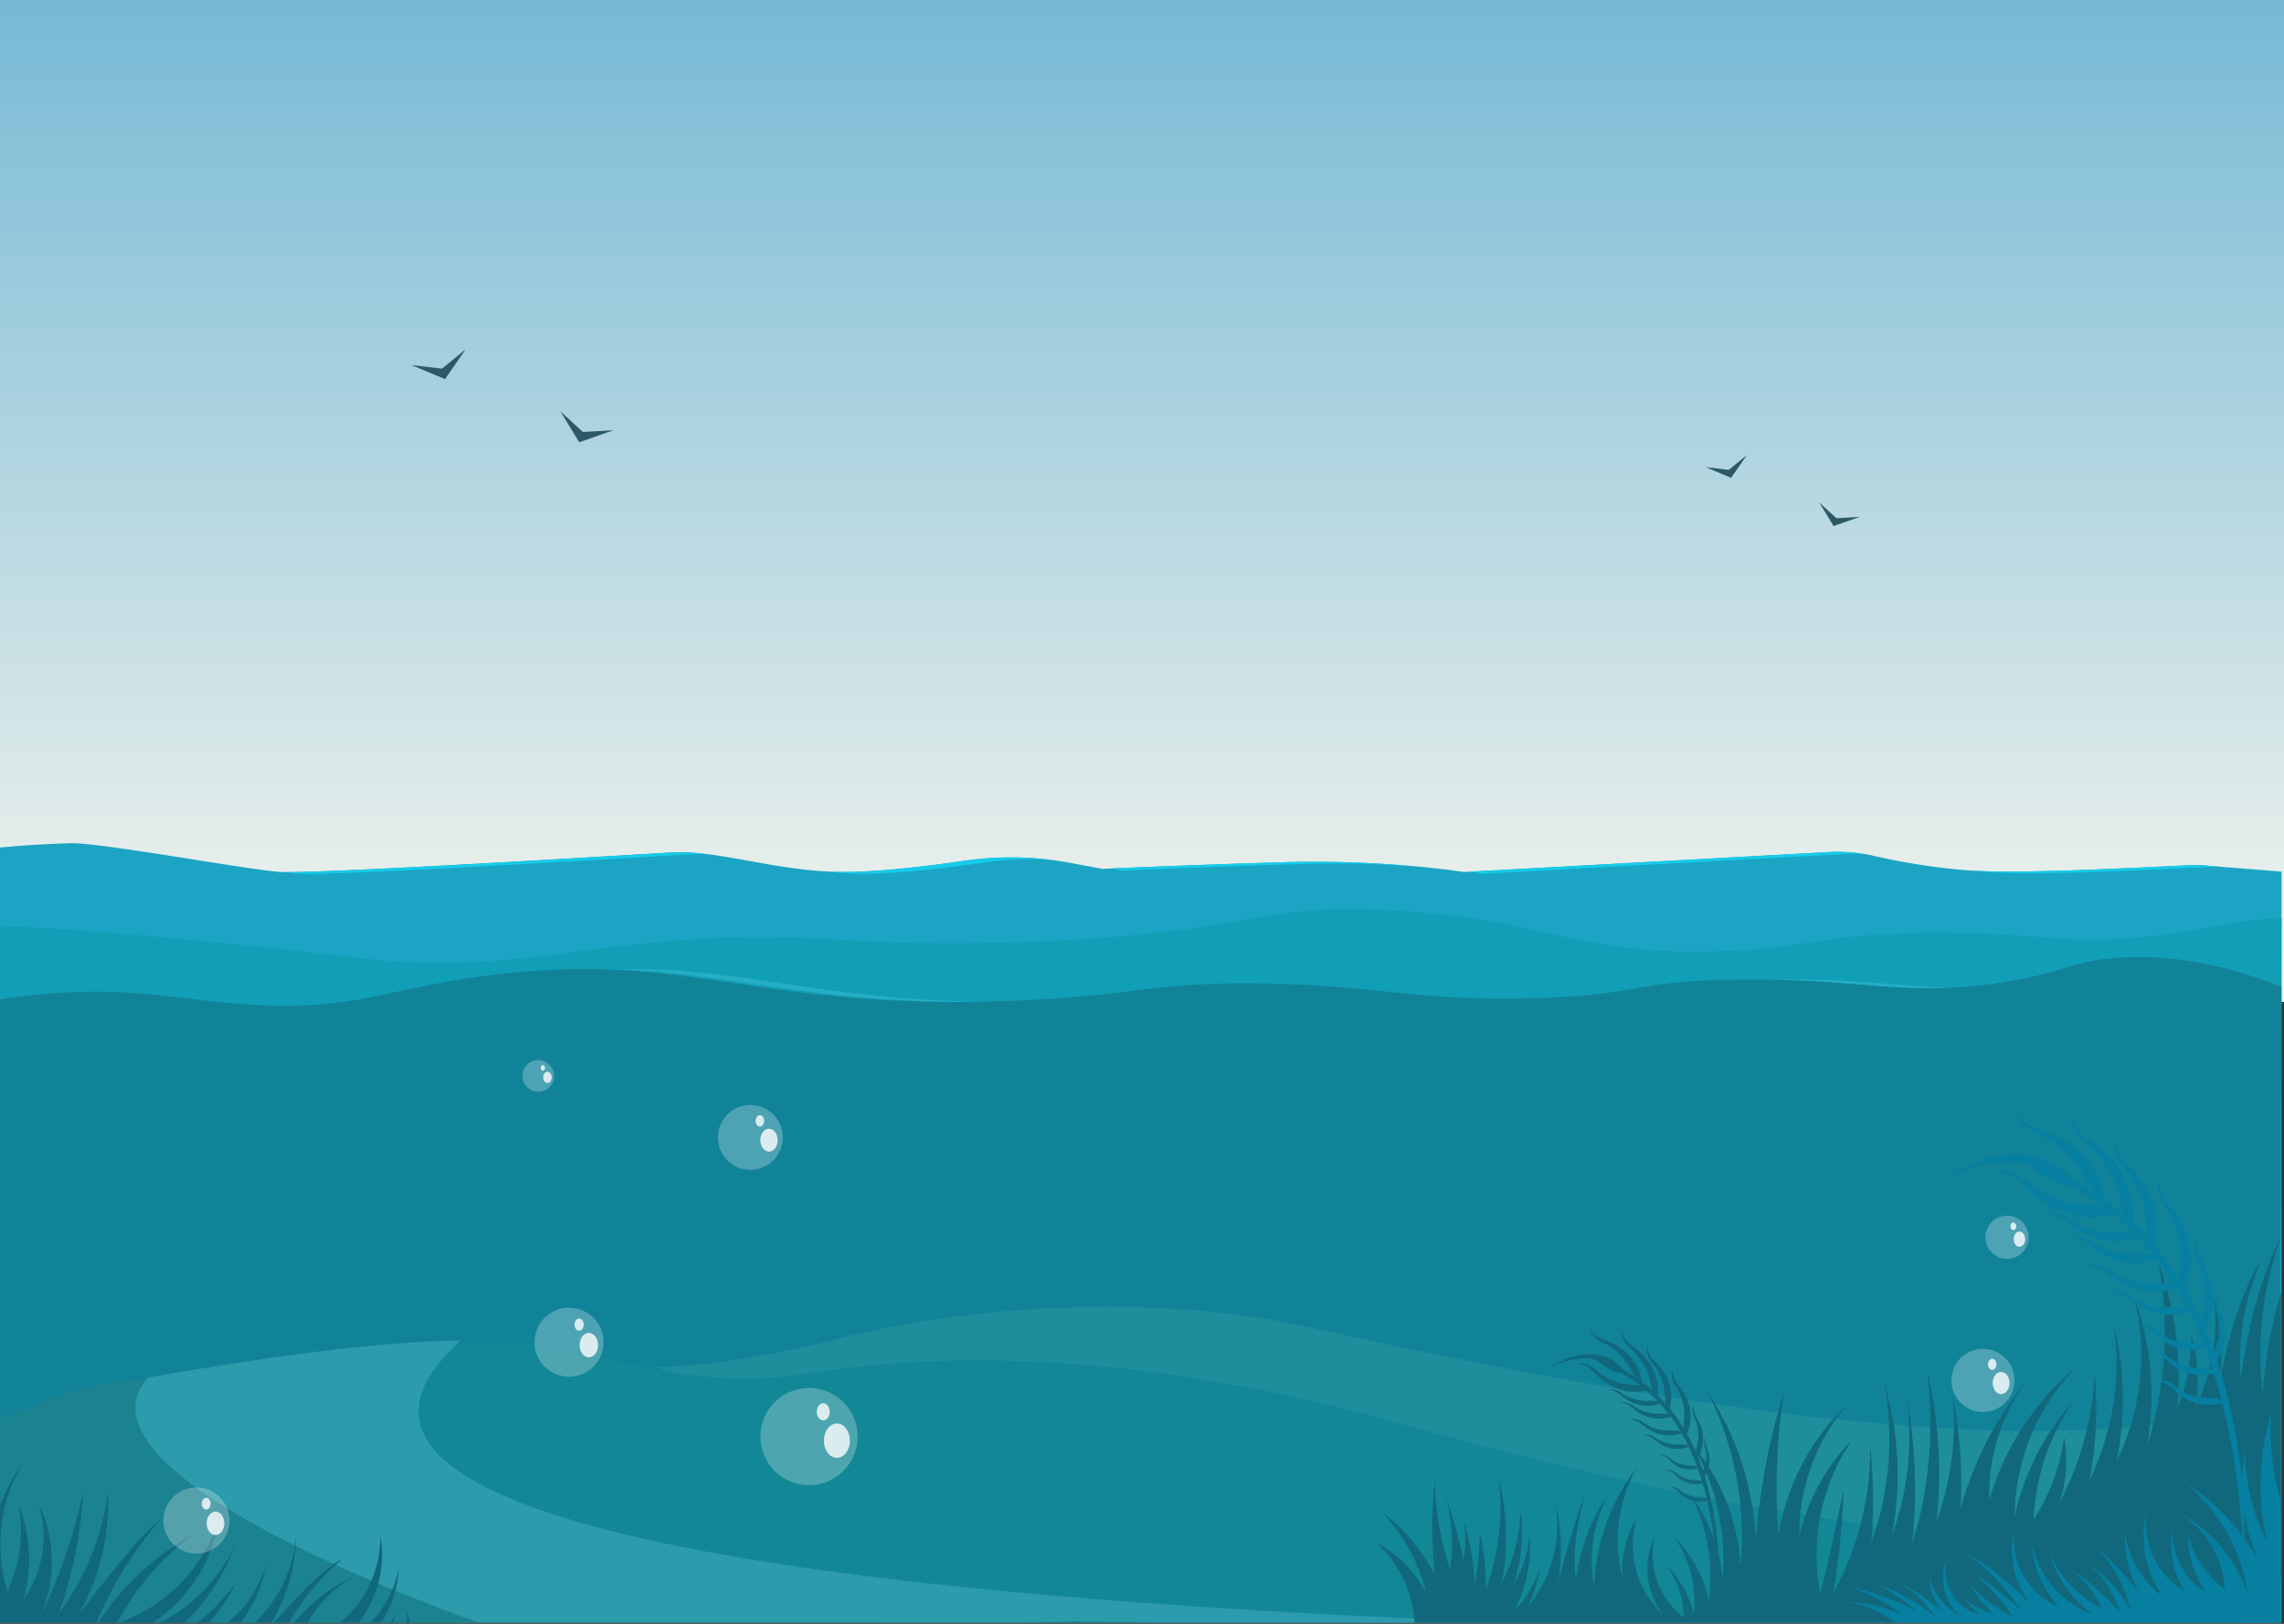
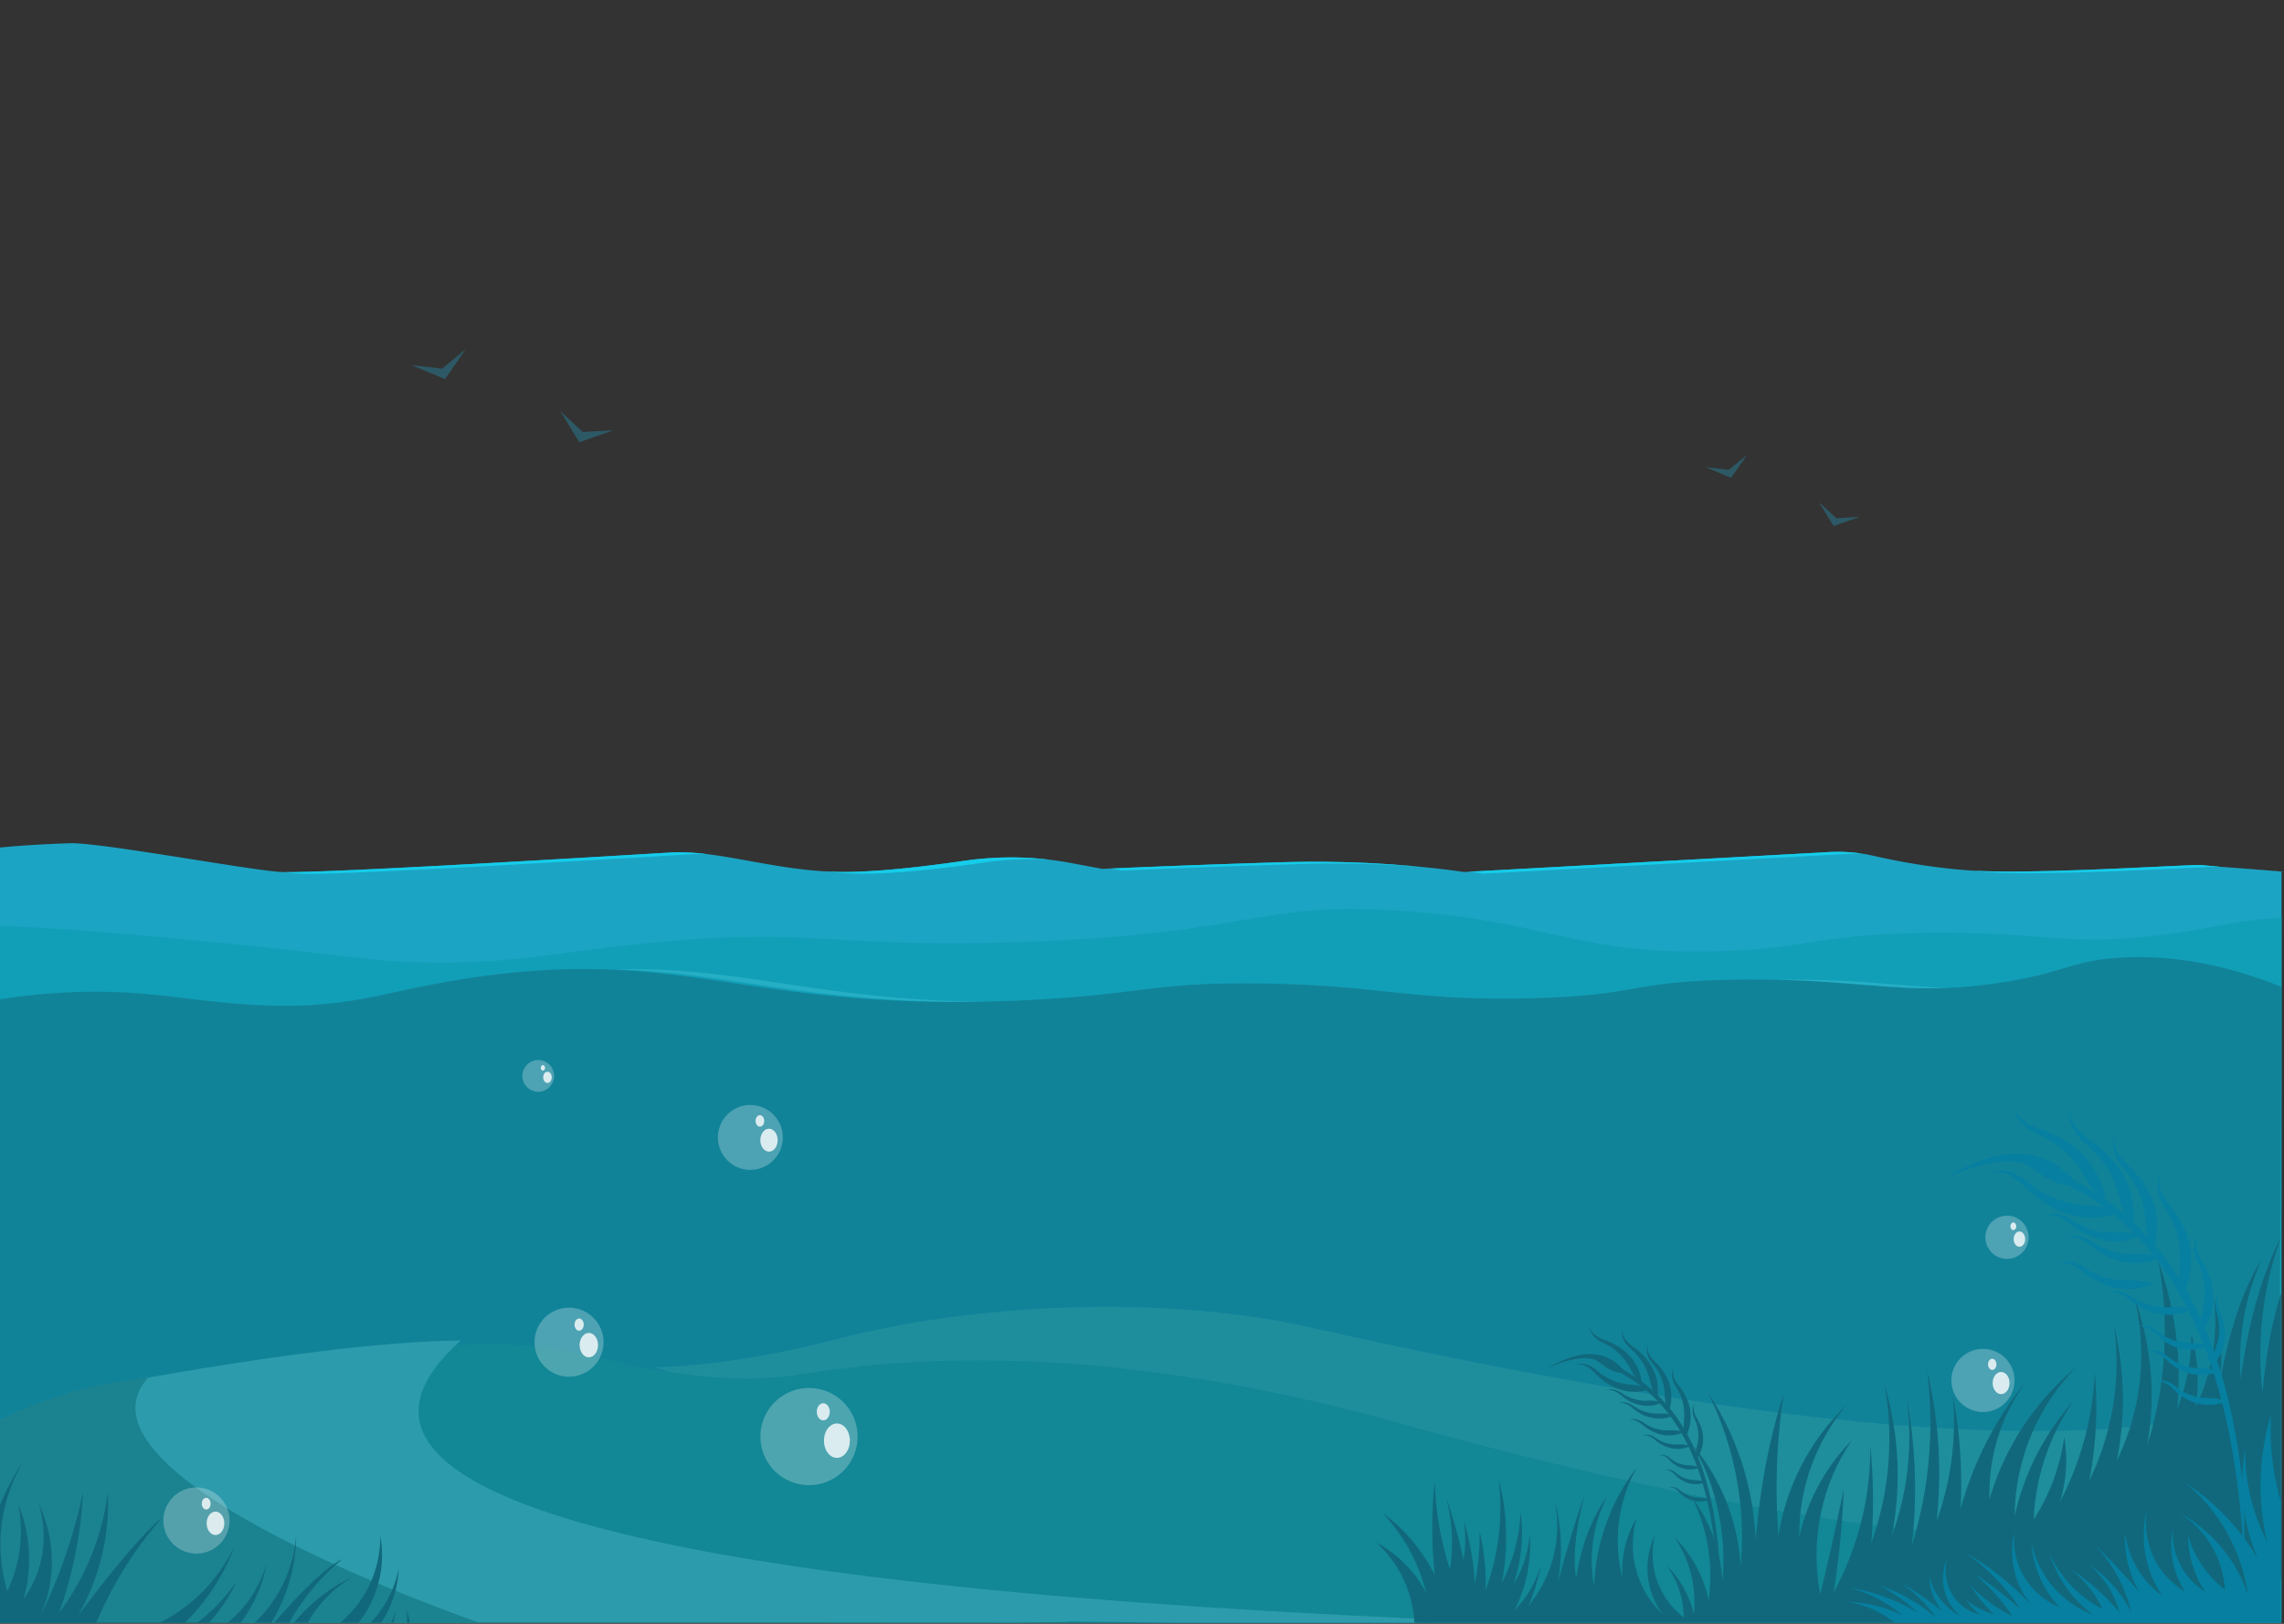
<svg xmlns="http://www.w3.org/2000/svg" viewBox="0 0 1440 1024">
  <rect x="0" y="0" width="1440" height="1024" fill="#333333" stroke="none" />
  <defs>
    <clipPath id="clip-path">
      <rect y="-0.72" width="1440" height="1024" style="fill:none" />
    </clipPath>
    <linearGradient id="linear-gradient" x1="720" y1="631.82" x2="720" gradientUnits="userSpaceOnUse">
      <stop offset="0" stop-color="#f7f6ee" />
      <stop offset="1" stop-color="#76b9d5" />
    </linearGradient>
  </defs>
  <title>loading  screen</title>
  <g style="isolation:isolate">
    <g id="Layer_1" data-name="Layer 1">
      <g style="clip-path:url(#clip-path)">
-         <rect width="1440" height="631.82" style="fill:url(#linear-gradient)" />
        <polygon points="280.56 239.09 259.48 230.24 278.63 232.49 293.57 220.29 280.56 239.09" style="fill:#2d5966" />
        <polygon points="365.2 278.91 353.31 259.38 367.51 272.44 386.76 271.3 365.2 278.91" style="fill:#2d5966" />
        <polygon points="1091.42 301.34 1075.33 294.58 1089.95 296.31 1101.36 286.99 1091.42 301.34" style="fill:#2d5966" />
        <polygon points="1156.04 331.74 1146.96 316.83 1157.8 326.8 1172.5 325.93 1156.04 331.74" style="fill:#2d5966" />
        <rect x="1.27" y="-6.71" width="1440" height="1024" style="fill:none" />
        <rect x="1.4" y="-1.95" width="1440" height="1024" style="fill:none" />
        <rect x="1.4" y="-1.95" width="1440" height="1024" style="fill:none" />
        <path d="M-.56,1022.56l1439,1V549.7c-5-.37-9.12-.77-14.11-1.16-17.89-1.39-34.07-2.68-36.14-3-2.78-.42-36.66,1.65-72.74,3-27.07,1-55.37,1.61-72.68.45-1.34-.09-2.67-.2-4-.3a390.84,390.84,0,0,1-40.22-5.4c-6.79-1.26-12.7-2.54-17.43-3.63a101.48,101.48,0,0,0-28.08-2.33L1059,542.46h0l-20.67,1.13h0l-77.57,4.24L939.07,549h0l-16.2.89s-8.17-1.31-22.07-2.74c-3.94-.41-8.34-.82-13.16-1.22l-1.58-.13a703.56,703.56,0,0,0-76.3-2.08c-63,1.82-114.72,4.21-114.72,4.21L674,544a205.33,205.33,0,0,0-66.22-1.17c-24,3.52-56.46,7.45-79.21,7-40.39-.73-76.57-14-105.65-12.26l-28.71,1.72c-63.63,3.78-200.53,11.73-217.86,10.54-21-1.45-113.56-18.63-132-18.07-17,.52-31.79,1.5-44.53,2.72l-.38,0Z" style="fill:#1ca4c4" />
        <path d="M620.35,543.94c-24,3.52-56.46,7.45-79.21,7-7.23-.13-14.33-.66-21.28-1.44,2.9.18,5.81.3,8.75.36,22.75.4,55.21-3.53,79.21-7a206.88,206.88,0,0,1,53.78-.72A206.34,206.34,0,0,0,620.35,543.94Z" style="fill:#15ccea" />
        <path d="M435.49,538.73l-28.71,1.72c-63.62,3.78-200.53,11.73-217.86,10.53-2.27-.15-5.37-.49-9.11-1,27.24.31,154-7.06,214.44-10.65L423,537.64a127.43,127.43,0,0,1,22.77,1.05A99.72,99.72,0,0,0,435.49,538.73Z" style="fill:#15ccea" />
        <path d="M822.29,544.82c-63,1.81-114.73,4.21-114.73,4.21l-7.12-1.33c14.82-.65,58.37-2.5,109.31-4a703.56,703.56,0,0,1,76.3,2.08l1.58.13q4.61.39,8.68.78A702.82,702.82,0,0,0,822.29,544.82Z" style="fill:#15ccea" />
        <path d="M1328,549.63c-27.07,1-55.37,1.6-72.68.44-1.34-.08-2.67-.19-4-.3-2.86-.22-5.67-.49-8.45-.78,17.32,1.15,45.57.56,72.59-.45,36.08-1.34,70-3.41,72.74-3,1,.15,5.29.52,11.46,1C1393.11,546.51,1361.5,548.38,1328,549.63Z" style="fill:#15ccea" />
        <path d="M1436.86,549.63c-16.12-1.25-30.84-2.43-35.12-2.88,6.33.52,14.28,1.15,22.59,1.79,5,.39,10.12.79,15.11,1.16v.13Z" style="fill:#15ccea" />
        <path d="M1165.58,538.42l-94.07,5.13h0l-20.67,1.13h0l-77.57,4.23-21.64,1.18h0l-16.2.89s-3.28-.52-9.21-1.27l12.88-.7h0l21.64-1.18,77.57-4.24h0l20.67-1.13h0l94.07-5.13a104.46,104.46,0,0,1,21,1C1171.23,538.24,1168.4,538.26,1165.58,538.42Z" style="fill:#15ccea" />
        <path d="M-2,1022.49l1440,1.6.45-445.1c-29.87.87-45,7.61-84.3,11.62-55.52,5.66-67.68-3.3-139.15-2.32-70.92,1-74.63,10-131.57,11.61-74.85,2.12-98.87-12.66-158.08-21.25l-.16,0c-3-.43-6.09-.85-9.28-1.25l-5.17-.62-1.33-.15c-7.22-.81-14.95-1.52-23.29-2.1l-.31,0-2.24-.14h0l-4-.25c-25.23-1.49-43.38-.91-59.77.78h0c-2.29.24-4.53.49-6.76.77l-1,.13c-37.86,4.81-70.54,15.1-168.77,18.32C524.88,598,515.1,585,415.5,594.09c-64.29,5.9-86.13,13.71-146.75,12.78-39.68-.6-43.25-4.13-134.09-12.78C75.07,588.43,37.79,585-2,583.94v438.55Z" style="fill:#119fb7" />
        <g style="opacity:0.57;mix-blend-mode:screen">
          <path d="M835.68,574.87h0c-2.29.24-4.53.49-6.76.77l-1,.13c-37.87,4.81-70.54,15.1-168.77,18.32-19.57.65-36.15.83-50.68.72,10.49-.07,22-.3,34.75-.72,98.23-3.22,130.91-13.51,168.77-18.32l1-.13c2.23-.28,4.47-.53,6.76-.77h0a323.79,323.79,0,0,1,40.92-1.55C851.58,573.52,843.43,574.07,835.68,574.87Z" style="fill:#119fb7" />
          <path d="M431.43,594.09c-63.73,5.85-85.77,13.57-145.2,12.8,48-.67,71.57-7.5,129.27-12.8,31.13-2.85,53.48-3.54,73.11-3.26C472.72,591.05,454.49,592,431.43,594.09Z" style="fill:#119fb7" />
          <path d="M1230.92,588.29c-70.92,1-74.63,10-131.57,11.61-7.84.23-15.11.26-21.93.14,2,0,4-.08,6-.14,56.94-1.6,60.65-10.64,131.57-11.61,6.72-.1,12.92-.1,18.68,0Z" style="fill:#119fb7" />
          <path d="M1370.07,590.61a319.75,319.75,0,0,1-42.32,1.78c7.79-.22,16.39-.76,26.39-1.78,39.27-4,54.43-10.75,84.3-11.62v1.09C1417.45,582.35,1401.81,587.37,1370.07,590.61Z" style="fill:#119fb7" />
        </g>
        <g style="opacity:0.51">
          <path d="M-2.17,630.56v392H1436.44l2-400.23c-29.07-11.59-63.35-20.63-101.25-18.44-32.4,1.87-35.91,10.18-79.23,16.26-61.42,8.63-85.26-3.71-165.26-2.32-65.71,1.14-57.43,9.61-124.51,11.62l-5,.14h-.58q-7.11.15-13.64.16h-.25c-4.32,0-8.45,0-12.43-.09-1.95,0-3.85-.08-5.73-.14-3.16-.09-6.22-.2-9.2-.34l-5.27-.27c-7.7-.44-14.89-1-21.89-1.63l-4-.38-.2,0-.17,0L888,626.7c-27.36-2.67-53.13-6.17-96.36-6.55C726,619.58,720,627.07,649,630.61c-174.25,8.71-212.54-32.68-344.09-15.1-18.74,2.51-33.4,5.41-46.41,8.16l-.19,0h0l-7.77,1.67h0c-25.17,5.44-45.61,9.84-81.44,8.72-4.46-.15-8.71-.35-12.85-.62H156c-39.68-2.56-67.22-10.15-116-7.5A390.8,390.8,0,0,0-2.17,630.56Z" style="fill:#11687c" />
          <path d="M387.59,611.25c79.37-2,126.9,19.19,232.08,20.51C509.8,633.1,459.94,613.06,387.59,611.25Z" style="fill:#3bbcd1" />
          <path d="M1118.53,617.8c51.21-.76,79,4.22,109.26,5.25C1192.61,624.34,1167,618.55,1118.53,617.8Z" style="fill:#3bbcd1" />
        </g>
        <path d="M412.82,862.26q681,209.7,1024,99.58v-83.2q-144.72,63.69-617.07-42.95c-93.13-19.43-208.08-12.91-291.09,8.5q-64,16.62-115.79,18.07" style="fill:#1e8e9d;fill-rule:evenodd" />
        <path d="M-1.17,898.16C-1,984.88-1,1025.81-1,1025.81c27.24-.84,18.75-.23,44.4-.15,0,0,423.32.25,1328.52,0,23-2.89,33.53-1.11,66.08-1.57,0,0-.46-25.71-.22-99q-97,101.75-574.84-32.89c-135.74-35.41-254.76-42.4-356.29-25.71-43.91,7-88,.22-137.14-12.43q-38.6-10.12-107.77-3.89Q59.86,867.1-14.78,904.53" style="fill:#128796;fill-rule:evenodd" />
        <path d="M92.91,923.65a30.63,30.63,0,1,1-30.64,30.63,30.63,30.63,0,0,1,30.64-30.63" style="fill:#fff;fill-rule:evenodd;opacity:0.25" />
        <path d="M110.51,946c4.52,0,8.18,4.86,8.18,10.85s-3.66,10.84-8.18,10.84-8.18-4.86-8.18-10.84S106,946,110.51,946" style="fill:#fff;fill-rule:evenodd;opacity:0.79" />
        <path d="M101.91,933.25c2.26,0,4.09,2.42,4.09,5.42s-1.83,5.42-4.09,5.42-4.09-2.43-4.09-5.42,1.83-5.42,4.09-5.42" style="fill:#fff;fill-rule:evenodd;opacity:0.79" />
        <path d="M895.06,1024c-136.67,0-222.67-1.57-222.67-1.57s60.41,1.72-458.93,1.72c0,0-70.4-1.72-214-1.59,0,0-1.61-48.47-1.61-126.06,27.69-13,46-18.31,81.67-25.31C169,855.12,239.27,846,290.58,845.31c-104,92.69,96.15,152.81,600.72,175.33" style="fill:#2c9bab;fill-rule:evenodd" />
        <path d="M-2,1024.15s0-40.93-.16-127.65C34,879,57.74,873.06,93.37,868.73c-57.06,63.74,209.7,154.87,209.7,154.87s-16,.4-192.56.4Z" style="fill:#1b8290;fill-rule:evenodd" />
        <path d="M1406.65,1023.56H891.75a73.73,73.73,0,0,0-23.94-50.79,76.72,76.72,0,0,1,31.44,31.9,113.86,113.86,0,0,0-27.74-50.78,110.78,110.78,0,0,1,33.12,39.47,272.51,272.51,0,0,1,0-59.34,193.17,193.17,0,0,0,9.54,55.64,111.26,111.26,0,0,0-2.39-45,295.45,295.45,0,0,1,10.87,38.94,71.23,71.23,0,0,0,.06-25.22,171.66,171.66,0,0,1,7.12,39.89,144.91,144.91,0,0,0,3-32.64,141.57,141.57,0,0,1,3.81,37.09,149.89,149.89,0,0,0,8.27-69.94,148.52,148.52,0,0,1,1.91,65.49,107.05,107.05,0,0,0,11.87-44.72,99.31,99.31,0,0,1-4.45,45.35,67,67,0,0,0,10.16-32.15,91.17,91.17,0,0,1-9.54,48.74,69.06,69.06,0,0,0,16.69-28.61,130.58,130.58,0,0,1-7.76,25.65,79.69,79.69,0,0,0,16.45-66.21A118.69,118.69,0,0,1,982,998.54q9.54-35.1,17.08-55.88-8.58,32.65-5.43,52.52,4.8-30.39,19.92-52.27a90.37,90.37,0,0,0-8.54,57.44,131.82,131.82,0,0,1,27.16-75.29,94.8,94.8,0,0,0-9.26,70.1,65,65,0,0,1,8.89-37.78,60.36,60.36,0,0,0,16.39,60.56,48.59,48.59,0,0,1-4.73-50,49.94,49.94,0,0,0,18.06,52,56.12,56.12,0,0,0-10.83-32.78,65.12,65.12,0,0,1,17.22,30.56,72.28,72.28,0,0,0-12.11-48.13,78.79,78.79,0,0,1,21.46,39.74,113.66,113.66,0,0,0-10.33-64.9,98.39,98.39,0,0,1,19,52.72,146.8,146.8,0,0,0-18.32-85.45,131.88,131.88,0,0,1,29.83,76.23,205,205,0,0,0-20.69-109.8,180.41,180.41,0,0,1,30.1,93.68q4.11-50.55,17.8-93.26a391.19,391.19,0,0,0-3.39,89.87,145.34,145.34,0,0,1,43.23-82.66,127.07,127.07,0,0,0-30.13,83.39,126.72,126.72,0,0,1,33.12-60.85,129.32,129.32,0,0,0-19.87,96.86q8.1-33,14.8-66.38a560.86,560.86,0,0,1-6.36,65.45,190,190,0,0,0,23.06-92.91,342.87,342.87,0,0,1,.68,61.71A194.76,194.76,0,0,0,1188,872.43a203.37,203.37,0,0,1,4.77,96.15,182.62,182.62,0,0,0,9.33-87,311.93,311.93,0,0,1,3.21,93.25A261.08,261.08,0,0,0,1214.91,864a278.78,278.78,0,0,1,6.08,95.2,183.28,183.28,0,0,0,10.13-79.57,291.16,291.16,0,0,1,4.92,72,219.89,219.89,0,0,1,42-81.31,119.85,119.85,0,0,0-23.73,75.23A169.2,169.2,0,0,1,1309,862.25a135.68,135.68,0,0,0-38.83,94,160.88,160.88,0,0,1,37-72.61,142.63,142.63,0,0,0-25,74.61,127.73,127.73,0,0,0,19.27-52.09,89.18,89.18,0,0,1-2.72,41,195.15,195.15,0,0,0,22-81.92,248.69,248.69,0,0,1-3.46,68.46,170.4,170.4,0,0,0,15.54-97.77,195.64,195.64,0,0,1,1.78,85.23,152.58,152.58,0,0,0,11-103.14,181.28,181.28,0,0,1,8.28,93.14,240.83,240.83,0,0,0,7-115.28,214.68,214.68,0,0,1,11.87,92.58,125.09,125.09,0,0,0,8.81-47.14,106.34,106.34,0,0,1,2.72,46.12,124.48,124.48,0,0,0,11.53-68.84,141.83,141.83,0,0,1,3.36,55.56q9.07-52.12,26.68-79.73a158.26,158.26,0,0,0-13.14,75.13q7.1-53,25.46-89.61a217.47,217.47,0,0,0-11.72,98.16q3.39-36.5,11.72-62.58V992.05a31.59,31.59,0,0,1-31.5,31.51" style="fill:#11687c;fill-rule:evenodd" />
        <path d="M1438,997.26c.15-33,0-50.38,0-50.38a163.06,163.06,0,0,1-6.09-55.19,155.82,155.82,0,0,0-2.65,80.36,124.14,124.14,0,0,1-13.69-58.28,120,120,0,0,0,8.15,69.59,144.82,144.82,0,0,0-45.53-48,111.66,111.66,0,0,1,39,70,92.48,92.48,0,0,0-44-51.8,61.52,61.52,0,0,1,29.53,48.76,65,65,0,0,1-23.18-33.94,64.5,64.5,0,0,0,10.76,35.39A43.13,43.13,0,0,1,1370,963.78a53.38,53.38,0,0,0,7.66,39.94A50.13,50.13,0,0,1,1354,950.26a67.82,67.82,0,0,0,9.16,56,58,58,0,0,1-23.4-40,69.34,69.34,0,0,0,9.16,38,372,372,0,0,0-31-32.72,91,91,0,0,1,25.66,44.9,77.82,77.82,0,0,0-26.65-29.85,58.93,58.93,0,0,1,19.24,30,141.68,141.68,0,0,0-32.26-28.1,65.9,65.9,0,0,1,21.46,26,72.75,72.75,0,0,1-33.2-34.91,75,75,0,0,0,27.43,38.69,62,62,0,0,1-38.88-45.6,66.37,66.37,0,0,0,17.58,40.75,46,46,0,0,1-28.31-47.3,53.33,53.33,0,0,0,11.53,47,177.18,177.18,0,0,0-43-34.41,134.72,134.72,0,0,1,35.37,36.11,246.63,246.63,0,0,0-29.08-22.41,131.52,131.52,0,0,1,23.89,26.67,85.44,85.44,0,0,1-26.85-20A94.68,94.68,0,0,0,1257,1017.9a52.77,52.77,0,0,1-17.23-8.71,40.67,40.67,0,0,0,8.5,9,28.42,28.42,0,0,1-20.43-35.82,31,31,0,0,0,8.25,36.75,38.48,38.48,0,0,1-19.68-25,34.63,34.63,0,0,0,8.68,22.43,187,187,0,0,0-27.35-18.67,85.24,85.24,0,0,1,22.86,22.14,107.26,107.26,0,0,0-36.09-20.36,110,110,0,0,1,24.65,17.33,118.67,118.67,0,0,0-43.05-15.66,81.8,81.8,0,0,1,33,17.18,84.67,84.67,0,0,0-33.68-8.26,64.1,64.1,0,0,1,30.31,14l214.53-.22c17.89.12,27.58.22,27.58.22s.16-18.36.16-26.33" style="fill:#067fa0;fill-rule:evenodd" />
        <path d="M1314.1,741.64q7,12.36,13.66,17.16c-2.55-22.5-18.63-39.24-40.82-46.5q-15-4.92-17.84-15.48,1.9,12.72,16.9,19a61.57,61.57,0,0,1,28.1,25.85" style="fill:#067fa0;fill-rule:evenodd" />
        <path d="M1415,946.35v43q-7.45-188.85-110.62-241.73c-7.56-.56-14.6-4.5-23.27-11.05-10.4-7.68-29.84-4.82-56,7q52.65-32.16,82.21.55c62.72,33.07,98.34,98.37,107.71,202.21" style="fill:#067fa0;fill-rule:evenodd" />
        <path d="M1315,760.1q14.18.87,21.42,4.75c-21.35,7.57-43.45.47-59.7-16.29q-11-11.34-21.74-9.24,12.27-3.87,24.46,6.86c11.55,9.34,23.29,13,35.56,13.92" style="fill:#067fa0;fill-rule:evenodd" />
        <path d="M1336.17,754.79q3.39,13.8,8.5,20.22c3.64-22.35-7.3-42.82-26.7-55.82q-13.12-8.81-13-19.74-1.62,12.76,11.12,22.84c11.25,9.7,16.93,20.6,20.05,32.5" style="fill:#067fa0;fill-rule:evenodd" />
        <path d="M1352.8,770.08q.81,13.11,4.43,19.6c7.06-20.29.44-40.38-15.2-54.46q-10.58-9.56-8.62-19.63-3.6,11.63,6.41,22.3c8.7,10.17,12.1,20.85,13,32.19" style="fill:#067fa0;fill-rule:evenodd" />
        <path d="M1334.13,777.27q10.39-.53,16,1.71c-14.94,7.26-31.62,3.89-44.83-7q-9-7.37-16.59-5,8.63-3.82,18.38,3a45.11,45.11,0,0,0,27.05,7.24" style="fill:#067fa0;fill-rule:evenodd" />
        <path d="M1347.09,791q10.4-.51,16,1.72c-14.93,7.26-31.61,3.89-44.82-7q-9-7.37-16.6-5,8.63-3.82,18.38,3a45,45,0,0,0,27,7.23" style="fill:#067fa0;fill-rule:evenodd" />
        <path d="M1374.29,796.61q-.93,13.11,1.81,20c9.68-19.17,5.77-40-7.87-56q-9.23-10.86-5.94-20.6-5.11,11.06,3.39,23c7.29,11.23,9.25,22.27,8.61,33.62" style="fill:#067fa0;fill-rule:evenodd" />
-         <path d="M1358.26,809q10.41-.53,16,1.71c-14.94,7.27-31.62,3.9-44.83-7q-9-7.37-16.6-5,8.63-3.82,18.39,3a45.15,45.15,0,0,0,27,7.23" style="fill:#067fa0;fill-rule:evenodd" />
+         <path d="M1358.26,809c-14.94,7.27-31.62,3.9-44.83-7q-9-7.37-16.6-5,8.63-3.82,18.39,3a45.15,45.15,0,0,0,27,7.23" style="fill:#067fa0;fill-rule:evenodd" />
        <path d="M1389.16,824.54q-2.21,10.2-.82,15.94c9.75-14,9-30.79.06-44.91q-6-9.57-2.38-16.86-5.25,8.12.11,18.43c4.48,9.64,4.79,18.54,3,27.4" style="fill:#067fa0;fill-rule:evenodd" />
        <path d="M1367.83,824.32q9-.45,13.8,1.48c-12.89,6.27-27.28,3.36-38.68-6q-7.74-6.36-14.32-4.28,7.44-3.3,15.86,2.59a38.93,38.93,0,0,0,23.34,6.24" style="fill:#067fa0;fill-rule:evenodd" />
        <path d="M1397.16,849.41q-2.76,7.47-2.34,12c8.89-9.53,10.13-22.3,4.89-33.94q-3.53-7.89,0-13-4.85,5.58-1.9,14a32.41,32.41,0,0,1-.67,21" style="fill:#067fa0;fill-rule:evenodd" />
        <path d="M1380.42,846.87q8,.15,12,2.17c-12.1,4.82-24.45,1.33-33.4-7.77q-6.08-6.16-12.13-4.7,7-2.51,13.69,3.29a32.48,32.48,0,0,0,19.85,7" style="fill:#067fa0;fill-rule:evenodd" />
        <path d="M1386.91,862.78q8,.15,12,2.17c-12.11,4.81-24.46,1.33-33.4-7.77q-6.08-6.16-12.13-4.7,7-2.51,13.69,3.29a32.47,32.47,0,0,0,19.84,7" style="fill:#067fa0;fill-rule:evenodd" />
        <path d="M1391.69,881.62c5.32.1,9.31.82,12,2.17-12.1,4.82-24.46,1.33-33.4-7.77q-6.07-6.16-12.13-4.7,7-2.51,13.69,3.29a32.47,32.47,0,0,0,19.84,7" style="fill:#067fa0;fill-rule:evenodd" />
        <path d="M1027.45,862.44q3.93,7.24,7.74,10.09c-1.24-13.07-10.38-22.94-23.17-27.38q-8.65-3-10.17-9.17,1,7.39,9.59,11.18a35.7,35.7,0,0,1,16,15.28" style="fill:#11687c;fill-rule:evenodd" />
        <path d="M1083.79,982.16l-.45,24.91Q1081,897.54,1021.78,865.8c-4.38-.41-8.41-2.76-13.37-6.65-5.94-4.56-17.25-3.12-32.55,3.48q30.87-18.09,47.65,1.19c36,19.83,56,58,60.28,118.34" style="fill:#11687c;fill-rule:evenodd" />
        <path d="M1027.77,873.15q8.2.65,12.36,3c-12.45,4.16-25.18-.19-34.42-10.08q-6.27-6.69-12.51-5.58,7.15-2.12,14.11,4.24a35.71,35.71,0,0,0,20.46,8.44" style="fill:#11687c;fill-rule:evenodd" />
        <path d="M1040.11,870.3q1.82,8,4.71,11.81c2.35-12.92-3.78-24.9-14.88-32.64q-7.51-5.25-7.31-11.58-1.08,7.38,6.2,13.36a35.68,35.68,0,0,1,11.28,19" style="fill:#11687c;fill-rule:evenodd" />
        <path d="M1049.58,879.33q.33,7.6,2.36,11.41c4.31-11.68.68-23.4-8.23-31.72q-6-5.65-4.79-11.47-2.2,6.69,3.48,13a31,31,0,0,1,7.18,18.79" style="fill:#11687c;fill-rule:evenodd" />
        <path d="M1038.68,883.3c4-.13,7.11.26,9.26,1.16-8.74,4.06-18.37,1.92-25.91-4.53q-5.12-4.35-9.57-3,5-2.13,10.62,1.93a26.19,26.19,0,0,0,15.6,4.48" style="fill:#11687c;fill-rule:evenodd" />
        <path d="M1046.05,891.41q6-.2,9.25,1.16c-8.73,4-18.36,1.92-25.9-4.53q-5.12-4.37-9.57-3,5-2.12,10.62,1.94a26.17,26.17,0,0,0,15.6,4.48" style="fill:#11687c;fill-rule:evenodd" />
        <path d="M1061.76,894.94q-.67,7.59.83,11.62c5.82-11,3.77-23.1-4-32.53q-5.24-6.4-3.23-12-3.08,6.36,1.73,13.34a31,31,0,0,1,4.63,19.58" style="fill:#11687c;fill-rule:evenodd" />
        <path d="M1052.34,902q6-.19,9.25,1.16c-8.74,4-18.37,1.92-25.91-4.53q-5.12-4.37-9.56-3.05,5-2.12,10.62,1.94a26.17,26.17,0,0,0,15.6,4.48" style="fill:#11687c;fill-rule:evenodd" />
        <path d="M1070.08,911.28q-1.38,5.9-.64,9.23c5.8-8,5.54-17.74.51-26q-3.4-5.62-1.2-9.8-3.13,4.65-.13,10.68a24.69,24.69,0,0,1,1.46,15.91" style="fill:#11687c;fill-rule:evenodd" />
        <path d="M1057.72,910.93a19.5,19.5,0,0,1,8,1c-7.54,3.49-15.85,1.65-22.35-3.91q-4.42-3.76-8.26-2.63,4.35-1.85,9.17,1.67a22.57,22.57,0,0,0,13.46,3.86" style="fill:#11687c;fill-rule:evenodd" />
-         <path d="M1074.45,925.78a16.76,16.76,0,0,0-1.48,6.91c5.25-5.43,6.11-12.82,3.2-19.62-1.31-3.07-1.26-5.59.15-7.54q-2.88,3.18-1.25,8.07a18.8,18.8,0,0,1-.62,12.18" style="fill:#11687c;fill-rule:evenodd" />
        <path d="M1064.78,924.13a16.82,16.82,0,0,1,6.92,1.39c-7.06,2.66-14.18.51-19.27-4.86q-3.45-3.63-7-2.85,4-1.38,7.9,2.05a18.75,18.75,0,0,0,11.43,4.27" style="fill:#11687c;fill-rule:evenodd" />
        <path d="M1068.37,933.42a16.83,16.83,0,0,1,6.93,1.39c-7.06,2.66-14.19.51-19.27-4.86-2.31-2.42-4.63-3.37-7-2.85q4-1.38,7.89,2a18.77,18.77,0,0,0,11.43,4.27" style="fill:#11687c;fill-rule:evenodd" />
        <path d="M1070.94,944.39a16.83,16.83,0,0,1,6.93,1.39c-7.06,2.66-14.18.51-19.27-4.86q-3.45-3.63-7-2.85,4.05-1.38,7.89,2a18.79,18.79,0,0,0,11.43,4.27" style="fill:#11687c;fill-rule:evenodd" />
        <path d="M213.45,1024.15h11.92a68.55,68.55,0,0,0,14.33-55.91A70.07,70.07,0,0,1,213.45,1024.15Z" style="fill:#11687c;fill-rule:evenodd" />
        <path d="M181.77,1024.15q14.16-24.9,34.09-41-14.3,7-43.78,41Z" style="fill:#11687c;fill-rule:evenodd" />
        <path d="M184.63,1024.15h9a74.68,74.68,0,0,1,28.26-29.31Q201,1004.28,184.63,1024.15Z" style="fill:#11687c;fill-rule:evenodd" />
        <path d="M232.84,1024.15h6.91a67.9,67.9,0,0,0,11.7-35.24A68.85,68.85,0,0,1,232.84,1024.15Z" style="fill:#11687c;fill-rule:evenodd" />
        <path d="M247.75,1024.15a39.87,39.87,0,0,0,1.43-7.71,40.77,40.77,0,0,1-3,7.71Z" style="fill:#11687c;fill-rule:evenodd" />
        <path d="M256.26,1024.15h2.11a29.57,29.57,0,0,0-2.08-8.94A26.82,26.82,0,0,1,256.26,1024.15Z" style="fill:#11687c;fill-rule:evenodd" />
        <path d="M151,1024.15a85.92,85.92,0,0,0,17-38.05,73.38,73.38,0,0,1-25.62,38.05Z" style="fill:#11687c;fill-rule:evenodd" />
-         <path d="M122.79,967.1a168.55,168.55,0,0,0-61.4,57.05H95.33a97.19,97.19,0,0,0,43-67.83,100.8,100.8,0,0,1-64.53,67.4A160.9,160.9,0,0,1,122.79,967.1Z" style="fill:#11687c;fill-rule:evenodd" />
        <path d="M99,1024.15h16.66a130.07,130.07,0,0,0,32.26-49.3A103.66,103.66,0,0,1,99,1024.15Z" style="fill:#11687c;fill-rule:evenodd" />
        <path d="M-2,1024.15H60.38a244.5,244.5,0,0,1,41.95-67.28q-17.52,14.77-53,61.74A142.46,142.46,0,0,0,68,941.16a161.05,161.05,0,0,1-30.61,75.73,273.69,273.69,0,0,0,15-75.91,335.35,335.35,0,0,1-28.14,80.62,84.36,84.36,0,0,0,0-73.55,68.6,68.6,0,0,1-9.5,60.68,91.56,91.56,0,0,0-3.23-60.11,87.81,87.81,0,0,1-6.9,54.78,102,102,0,0,1,10.73-82.75,147.93,147.93,0,0,0-17.2,33.21" style="fill:#11687c;fill-rule:evenodd" />
        <path d="M123.2,1024.15h8a114.82,114.82,0,0,0,17.87-26.44Q137,1014.15,123.2,1024.15Z" style="fill:#11687c;fill-rule:evenodd" />
        <path d="M159.62,1024.15h10.91a107.39,107.39,0,0,0,16.19-55.87A84.07,84.07,0,0,1,159.62,1024.15Z" style="fill:#11687c;fill-rule:evenodd" />
        <path d="M510.05,875.29a30.64,30.64,0,1,1-30.63,30.63,30.64,30.64,0,0,1,30.63-30.63" style="fill:#fff;fill-rule:evenodd;opacity:0.25" />
        <path d="M527.65,897.67c4.52,0,8.18,4.85,8.18,10.84s-3.66,10.85-8.18,10.85-8.18-4.86-8.18-10.85,3.66-10.84,8.18-10.84" style="fill:#fff;fill-rule:evenodd;opacity:0.79" />
        <path d="M519.05,884.89c2.26,0,4.09,2.43,4.09,5.42s-1.83,5.42-4.09,5.42-4.09-2.42-4.09-5.42,1.83-5.42,4.09-5.42" style="fill:#fff;fill-rule:evenodd;opacity:0.79" />
        <path d="M1265.37,766.65a13.62,13.62,0,1,1-13.62,13.62,13.61,13.61,0,0,1,13.62-13.62" style="fill:#fff;fill-rule:evenodd;opacity:0.25" />
        <path d="M1273.19,776.59c2,0,3.64,2.16,3.64,4.83s-1.63,4.82-3.64,4.82-3.64-2.16-3.64-4.82,1.63-4.83,3.64-4.83" style="fill:#fff;fill-rule:evenodd;opacity:0.79" />
        <path d="M1269.37,770.92c1,0,1.82,1.07,1.82,2.41a2.18,2.18,0,0,1-1.82,2.41c-1,0-1.82-1.08-1.82-2.41s.81-2.41,1.82-2.41" style="fill:#fff;fill-rule:evenodd;opacity:0.79" />
        <path d="M1250.2,850.63a19.9,19.9,0,1,1-19.9,19.9,19.89,19.89,0,0,1,19.9-19.9" style="fill:#fff;fill-rule:evenodd;opacity:0.25" />
        <path d="M1261.64,865.17c2.94,0,5.32,3.15,5.32,7s-2.38,7-5.32,7-5.32-3.16-5.32-7,2.38-7,5.32-7" style="fill:#fff;fill-rule:evenodd;opacity:0.79" />
        <path d="M1256.05,856.87c1.47,0,2.66,1.57,2.66,3.52s-1.19,3.52-2.66,3.52-2.65-1.58-2.65-3.52,1.19-3.52,2.65-3.52" style="fill:#fff;fill-rule:evenodd;opacity:0.79" />
        <path d="M473.08,696.83a20.46,20.46,0,1,1-20.46,20.46,20.46,20.46,0,0,1,20.46-20.46" style="fill:#fff;fill-rule:evenodd;opacity:0.25" />
        <path d="M484.84,711.78c3,0,5.46,3.24,5.46,7.24s-2.45,7.24-5.46,7.24-5.47-3.24-5.47-7.24,2.45-7.24,5.47-7.24" style="fill:#fff;fill-rule:evenodd;opacity:0.79" />
        <path d="M479.09,703.24c1.51,0,2.74,1.62,2.74,3.62s-1.23,3.63-2.74,3.63-2.73-1.63-2.73-3.63,1.22-3.62,2.73-3.62" style="fill:#fff;fill-rule:evenodd;opacity:0.79" />
        <path d="M358.73,824.66A21.76,21.76,0,1,1,337,846.42a21.76,21.76,0,0,1,21.76-21.76" style="fill:#fff;fill-rule:evenodd;opacity:0.25" />
        <path d="M371.24,840.56c3.21,0,5.81,3.45,5.81,7.7s-2.6,7.7-5.81,7.7-5.81-3.45-5.81-7.7,2.6-7.7,5.81-7.7" style="fill:#fff;fill-rule:evenodd;opacity:0.79" />
        <path d="M365.13,831.48c1.6,0,2.9,1.73,2.9,3.85s-1.3,3.85-2.9,3.85-2.91-1.72-2.91-3.85,1.3-3.85,2.91-3.85" style="fill:#fff;fill-rule:evenodd;opacity:0.79" />
        <path d="M339.37,668.49a10,10,0,1,1-10.05,10,10.05,10.05,0,0,1,10.05-10" style="fill:#fff;fill-rule:evenodd;opacity:0.25" />
        <path d="M345.14,675.83c1.49,0,2.69,1.6,2.69,3.56s-1.2,3.56-2.69,3.56-2.68-1.59-2.68-3.56,1.2-3.56,2.68-3.56" style="fill:#fff;fill-rule:evenodd;opacity:0.79" />
        <path d="M342.32,671.64a1.85,1.85,0,0,1,0,3.56c-.74,0-1.34-.8-1.34-1.78s.6-1.78,1.34-1.78" style="fill:#fff;fill-rule:evenodd;opacity:0.79" />
        <path d="M123.87,938A20.86,20.86,0,1,1,103,958.88,20.86,20.86,0,0,1,123.87,938" style="fill:#fff;fill-rule:evenodd;opacity:0.25" />
        <path d="M135.86,953.25c3.08,0,5.57,3.31,5.57,7.39s-2.49,7.39-5.57,7.39-5.57-3.31-5.57-7.39,2.49-7.39,5.57-7.39" style="fill:#fff;fill-rule:evenodd;opacity:0.79" />
        <path d="M130,944.55c1.53,0,2.78,1.65,2.78,3.69s-1.25,3.7-2.78,3.7-2.79-1.66-2.79-3.7,1.25-3.69,2.79-3.69" style="fill:#fff;fill-rule:evenodd;opacity:0.79" />
      </g>
    </g>
  </g>
</svg>